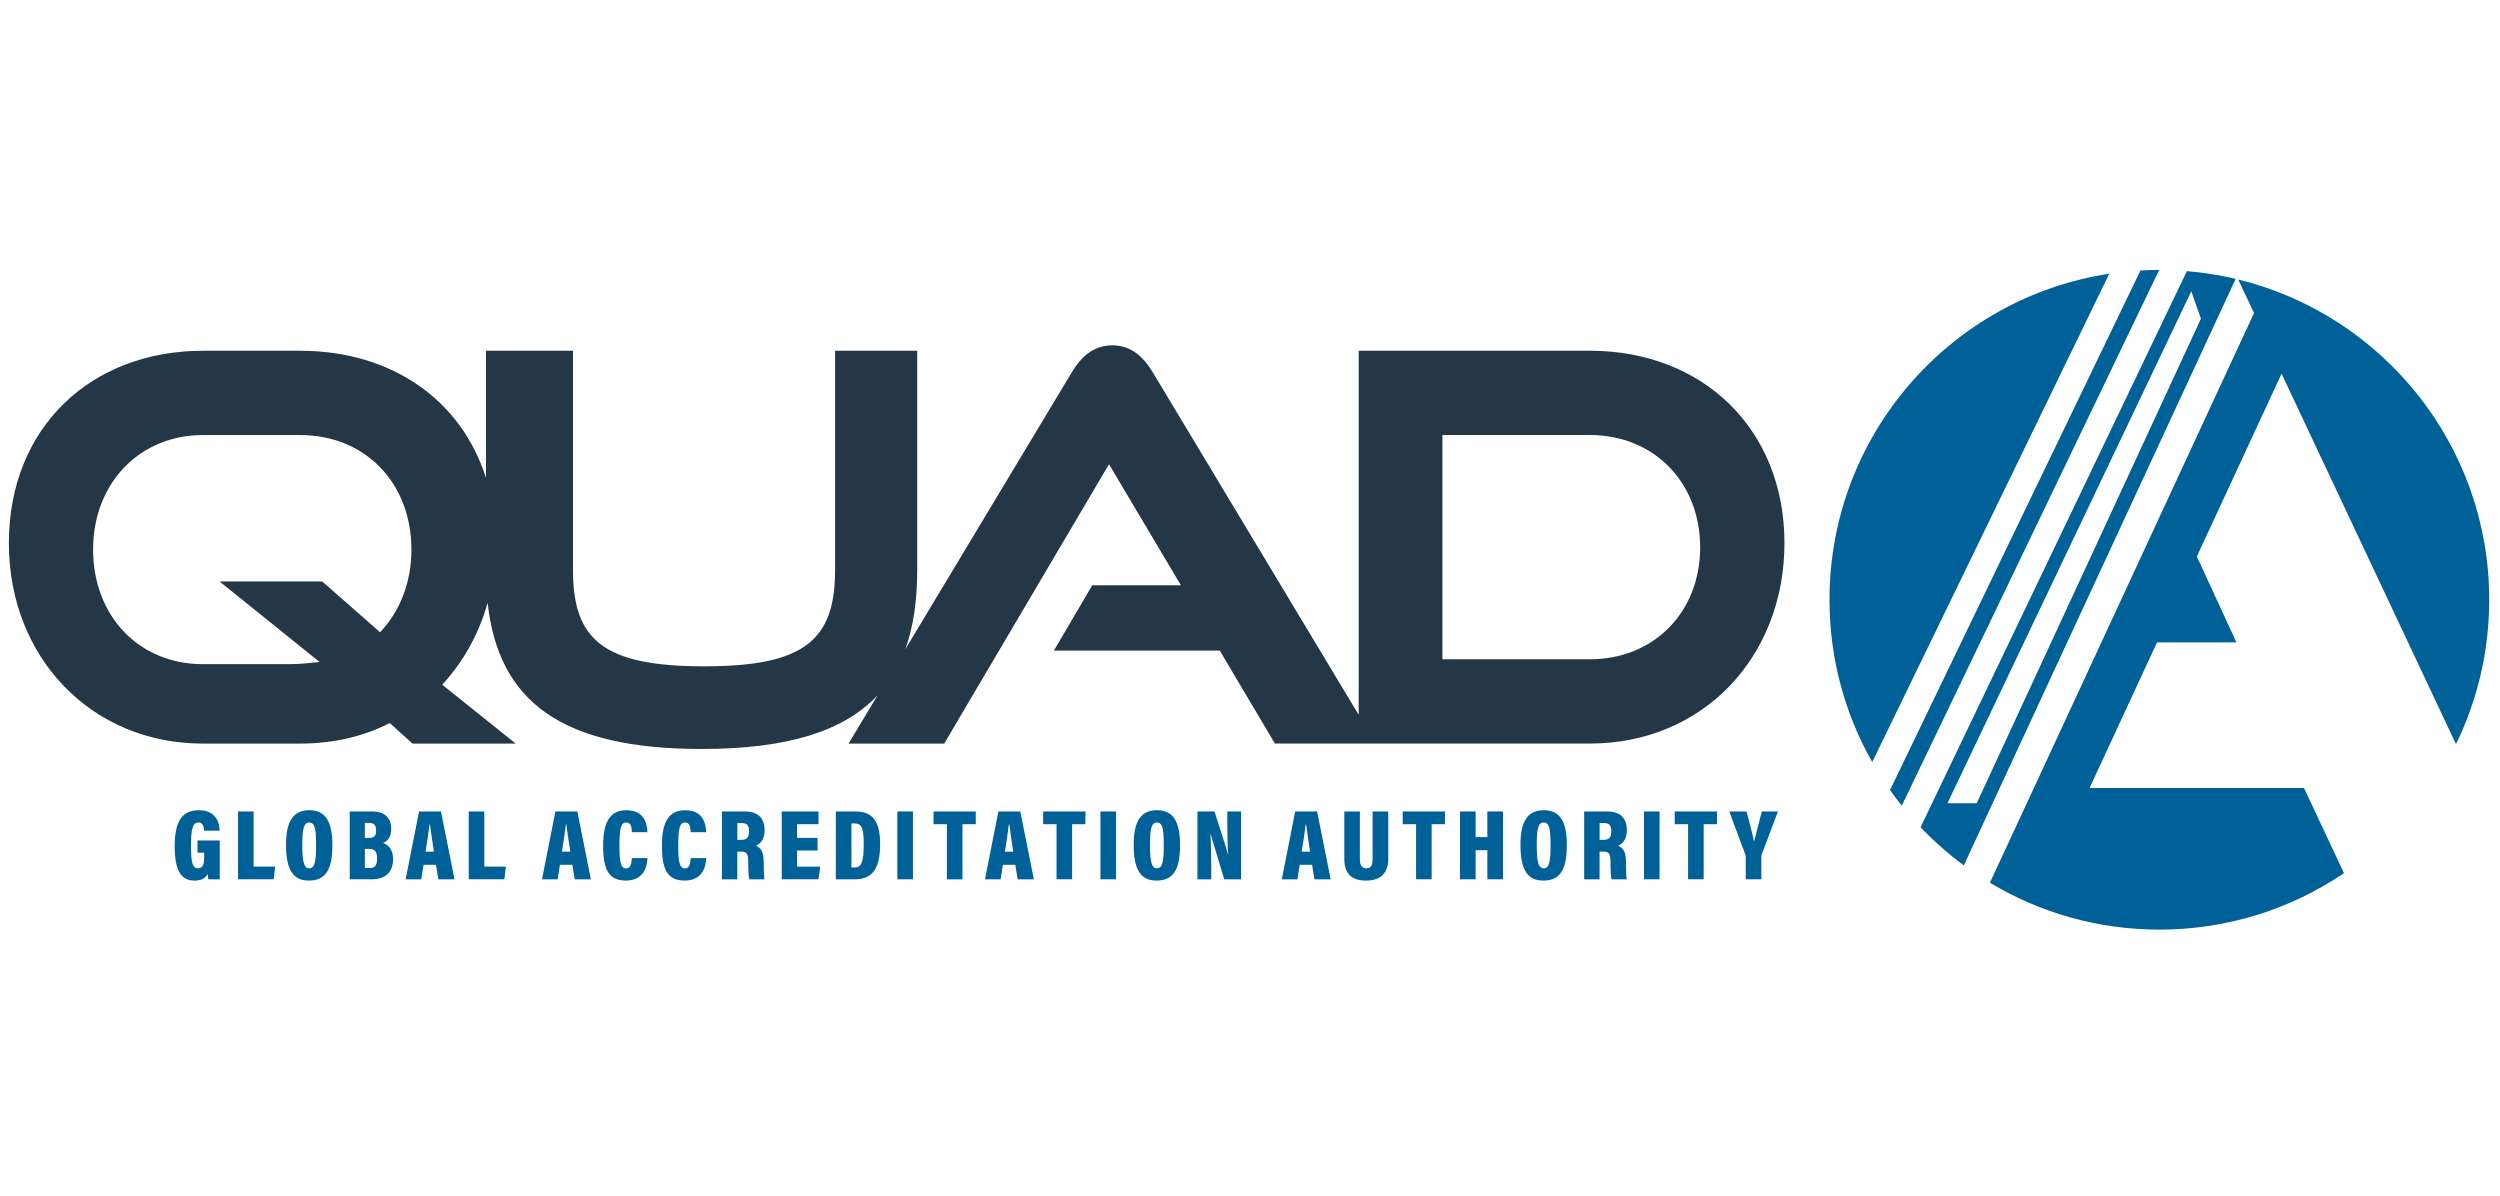
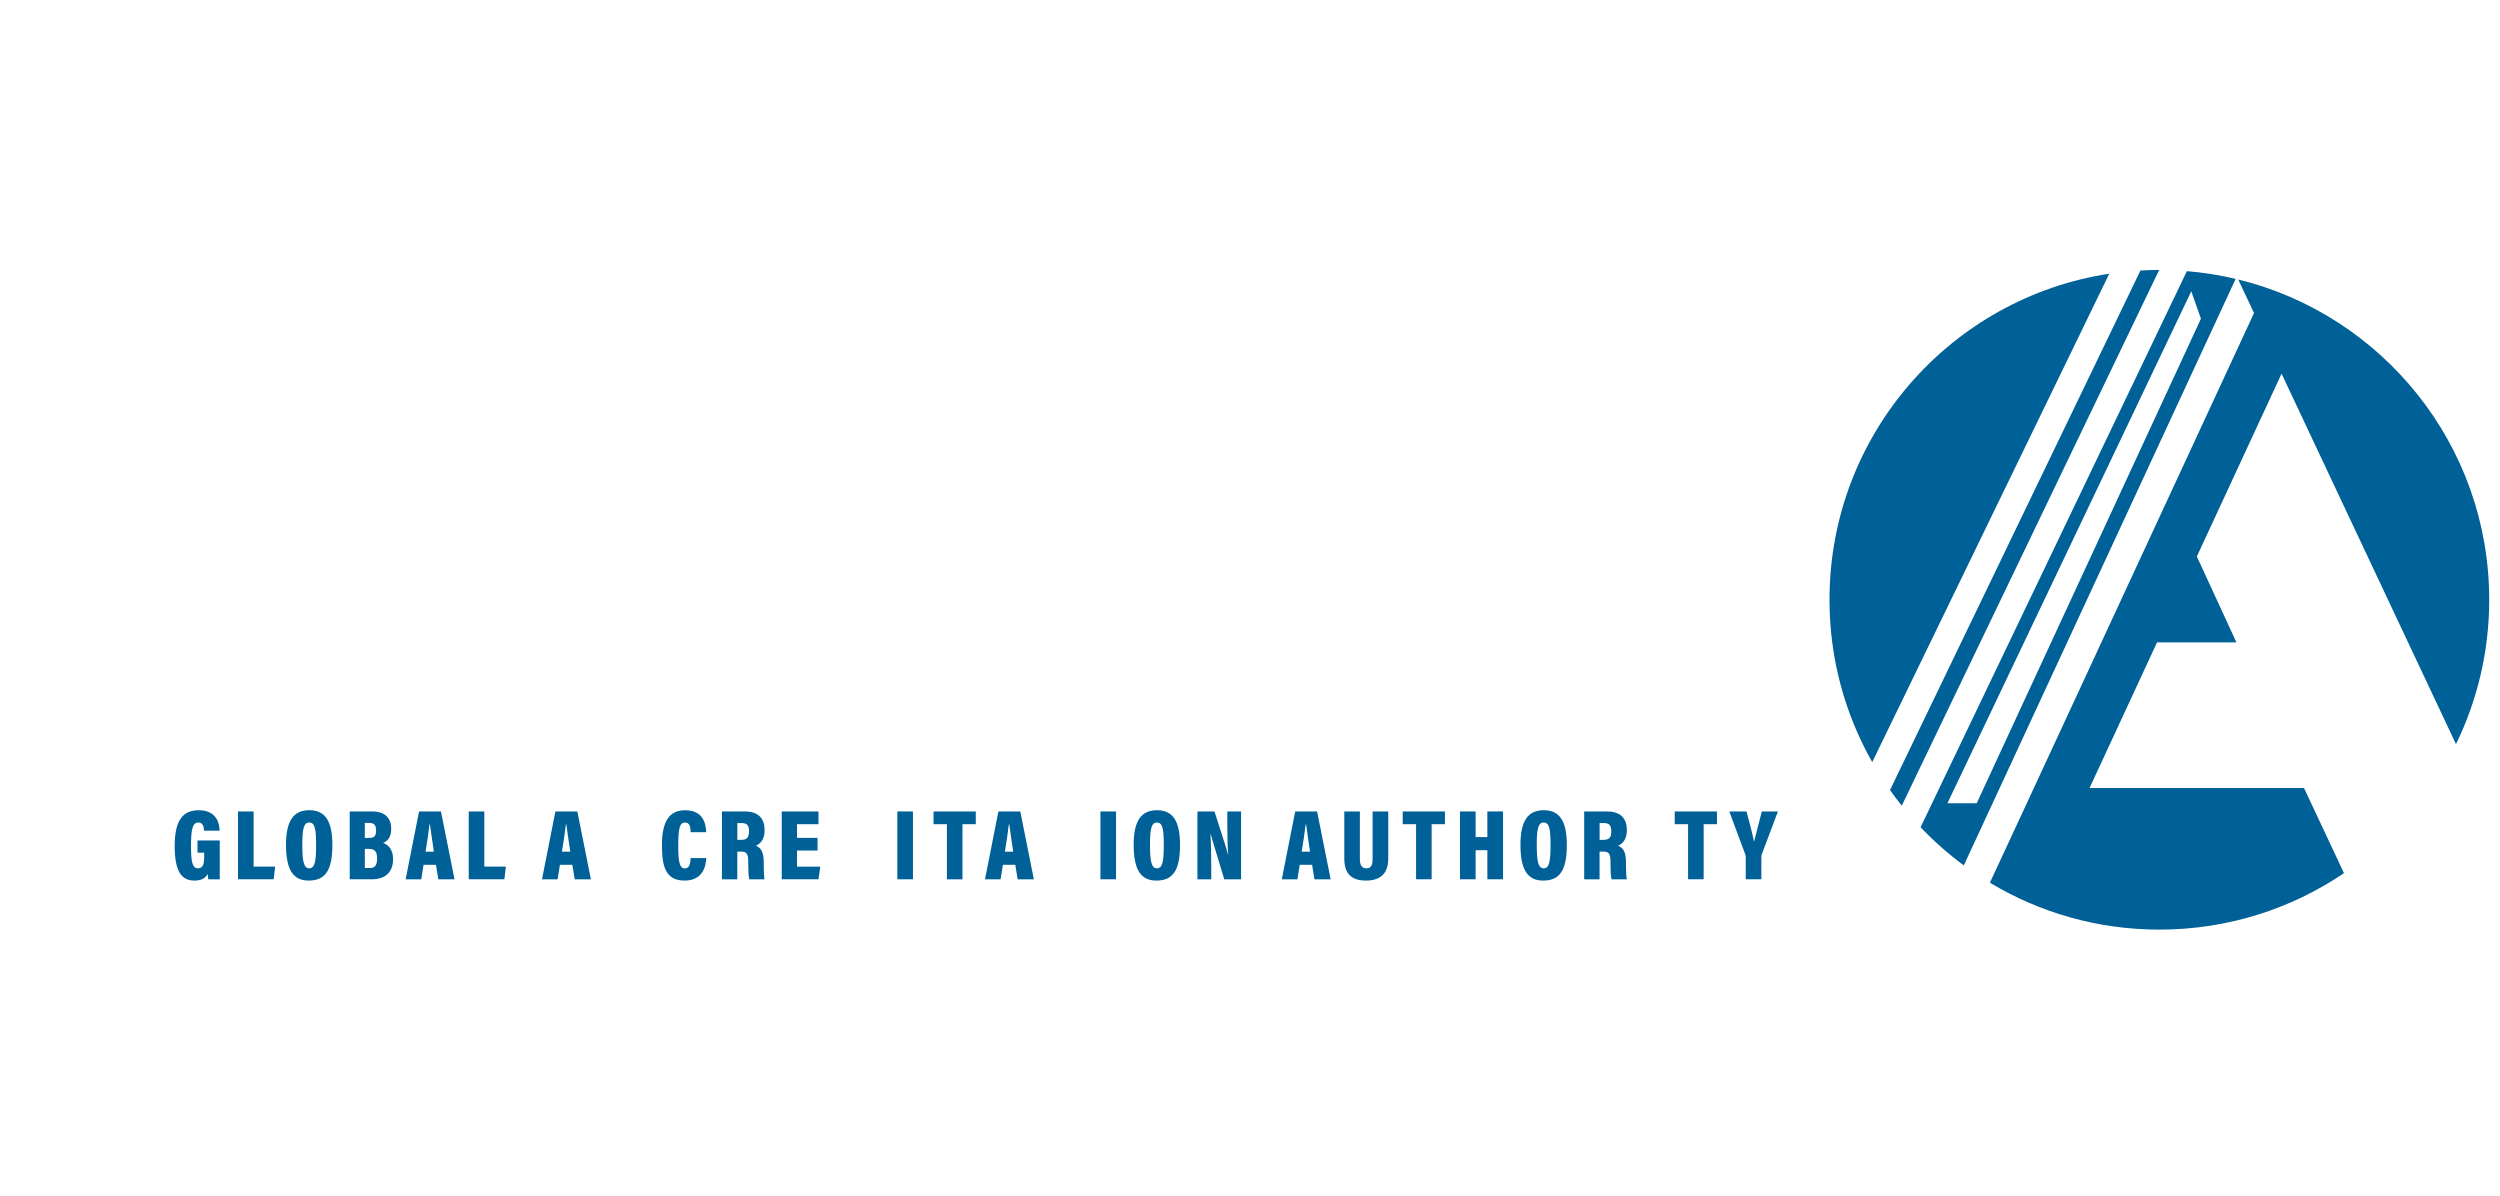
<svg xmlns="http://www.w3.org/2000/svg" width="230px" height="110px" version="1.1" id="Layer_1" x="0px" y="0px" viewBox="69.076 145.359 770.449 210.08" style="enable-background:new 0 0 908 502;">
  <style type="text/css">
	.st0{fill:#006098;}
	.st1{fill:#243746;}
</style>
  <g>
    <g>
      <g>
        <path class="st0" d="M719.11,150.51c-48.82,7.44-86.22,49.6-86.22,100.49c0,18.19,4.8,35.26,13.17,50.03L719.11,150.51z" />
        <path class="st0" d="M651.54,309.65c1.16,1.64,2.37,3.25,3.62,4.81l79.34-165.12c-1.94,0-3.87,0.07-5.78,0.18L651.54,309.65z" />
        <path class="st0" d="M758.06,152.11c-4.88-1.16-9.9-1.96-15.03-2.39L660.96,321.1c4.09,4.29,8.54,8.24,13.32,11.76 L758.06,152.11z M744.38,155.93l2.98,8.45l-69.11,149.34h-9.02L744.38,155.93z" />
        <path class="st0" d="M825.96,295.49c6.55-13.44,10.24-28.53,10.24-44.49c0-47.76-32.95-87.81-77.35-98.71l4.87,10.34 l-68.47,147.73l-12.48,26.87l-0.45,0.97c0.04,0.02,0.07,0.04,0.11,0.06c15.24,9.13,33.06,14.39,52.12,14.39 c21.08,0,40.66-6.42,56.89-17.4l-12.32-26.25h-66.08l20.79-44.86h24.47l-12.2-26.48l26.11-56.34L825.96,295.49z" />
      </g>
-       <path class="st1" d="M559.06,174.25h-71.27v112.2l-63.44-105.53c-3-5-6.83-8.33-12.49-8.33c-5.66,0-9.49,3.33-12.49,8.33 l-51.3,85.33c2.5-6.92,3.67-15.03,3.67-24.38v-67.61h-25.31v67.61c0,21.48-9.33,29.64-40.3,29.64 c-31.14,0-40.47-8.16-40.47-29.64v-67.61h-26.81v39.19c-7.57-23.92-28.95-39.19-57.28-39.19h-29.98 c-34.47,0-59.78,23.65-59.78,59.28c0,35.14,25.31,61.78,59.78,61.78h29.98c10.16,0,19.48-2.16,27.64-6.33l6.99,6.33h31.81 l-22.65-18.15c6.39-6.92,11.26-15.48,14-25.24c3.32,30.57,22.94,45.05,65.93,45.05c26.33,0,43.84-5.41,54.25-16.56l-8.96,14.9 h29.48l50.79-86.1l22.15,37.3h-27.31l-11.82,20.15h51.12l16.99,28.64h25.81h5.33h65.94c34.8,0,59.95-26.65,59.95-61.78 S593.86,174.25,559.06,174.25z M186.21,261.01l-17.82-15.65h-31.64l30.81,24.81c-3,0.33-6.16,0.67-9.33,0.67h-26.65 c-19.65,0-33.81-14.82-33.81-35.3c0-20.48,14.32-35.3,33.81-35.3h29.98c20.15,0,34.31,14.82,34.31,35.3 C195.87,245.86,192.2,254.69,186.21,261.01z M559.06,269.34h-45.46v-69.11h45.46c19.65,0,33.97,14.49,33.97,34.64 C593.03,254.85,578.71,269.34,559.06,269.34z" />
      <g>
        <g>
          <path class="st0" d="M136.81,337.15h-3.53c-0.08-0.55-0.15-1.07-0.18-1.65c-0.9,1.63-2.46,2.04-4.11,2.04 c-4.17,0-6.08-3.13-6.08-10.72c0-8.29,2.86-10.96,7.42-10.96c5.91,0,6.38,4.67,6.43,6.3h-4.81c-0.05-1.02-0.19-2.52-1.78-2.52 c-1.79,0-2.23,2.34-2.23,7.21c0,5.03,0.43,6.91,2.16,6.91c1.46,0,1.9-1.22,1.9-3.48v-1.34h-2.06v-3.77h6.86V337.15z" />
          <path class="st0" d="M142.42,316.23h4.81v17.01h6.64l-0.45,3.9h-10.99V316.23z" />
          <path class="st0" d="M171.51,326.56c0,7.66-2.09,10.98-7.29,10.98c-4.85,0-7-3.37-7-11.09c0-7.41,2.39-10.6,7.19-10.6 C169.34,315.85,171.51,319.28,171.51,326.56z M162.24,326.45c0,5.16,0.47,7.31,2.11,7.31c1.74,0,2.14-2,2.14-7.31 c0-4.96-0.41-6.81-2.14-6.81C162.7,319.65,162.24,321.58,162.24,326.45z" />
          <path class="st0" d="M176.84,316.23h6.96c3.75,0,5.84,1.91,5.84,5.37c0,2.61-1.19,3.84-2.49,4.31c1.5,0.6,3.06,1.92,3.06,5.02 c0,4.15-2.52,6.21-6.56,6.21h-6.8V316.23z M182.79,324.39c1.77,0,2.19-0.72,2.19-2.33c0-1.65-0.67-2.31-2.14-2.31h-1.33v4.64 H182.79z M181.51,333.67h1.52c1.48,0,2.26-0.71,2.26-2.89c0-2.11-0.62-3.01-2.54-3.01h-1.24V333.67z" />
          <path class="st0" d="M199.61,332.67l-0.71,4.48h-4.81l4.13-20.91h6.75l4.18,20.91h-4.99l-0.73-4.48H199.61z M202.79,328.63 c-0.48-3.05-0.93-6.46-1.2-8.38h-0.16c-0.2,2-0.71,5.33-1.21,8.38H202.79z" />
          <path class="st0" d="M213.52,316.23h4.81v17.01h6.64l-0.45,3.9h-10.99V316.23z" />
          <path class="st0" d="M241.63,332.67l-0.71,4.48h-4.81l4.13-20.91H247l4.18,20.91h-4.99l-0.73-4.48H241.63z M244.82,328.63 c-0.48-3.05-0.93-6.46-1.2-8.38h-0.16c-0.2,2-0.71,5.33-1.21,8.38H244.82z" />
-           <path class="st0" d="M268.6,330.59c-0.06,2.16-0.83,6.95-6.66,6.95c-5.78,0-6.99-4.21-6.99-10.88c0-7.57,2.4-10.8,7.18-10.8 c5.58,0,6.4,4.27,6.46,6.76h-4.79c-0.04-1.17-0.07-2.98-1.75-2.98c-1.65,0-2.07,1.91-2.07,7.03c0,4.49,0.25,7.12,2.01,7.12 c1.64,0,1.74-1.95,1.8-3.2H268.6z" />
          <path class="st0" d="M286.72,330.59c-0.06,2.16-0.83,6.95-6.66,6.95c-5.78,0-6.99-4.21-6.99-10.88c0-7.57,2.4-10.8,7.18-10.8 c5.58,0,6.4,4.27,6.46,6.76h-4.79c-0.04-1.17-0.07-2.98-1.75-2.98c-1.65,0-2.07,1.91-2.07,7.03c0,4.49,0.25,7.12,2.01,7.12 c1.64,0,1.74-1.95,1.8-3.2H286.72z" />
          <path class="st0" d="M296.3,328.59v8.56h-4.74v-20.91h7.06c4.03,0,6.09,2,6.09,5.79c0,2.89-1.42,4.25-2.68,4.75 c1.64,0.73,2.41,2.07,2.41,5.08v0.73c0,2.32,0.09,3.64,0.22,4.56H300c-0.24-0.81-0.33-2.67-0.33-4.71v-0.72 c0-2.47-0.5-3.12-2.33-3.12H296.3z M296.31,324.99h1.11c1.8,0,2.49-0.65,2.49-2.69c0-1.72-0.61-2.48-2.18-2.48h-1.42V324.99z" />
          <path class="st0" d="M321.03,328.28h-6.33v4.98h7.17l-0.56,3.88h-11.32v-20.91h11.33v3.93h-6.62v4.21h6.33V328.28z" />
-           <path class="st0" d="M326.65,316.23h5.97c5.46,0,7.69,3.1,7.69,10.06c0,7.41-2.2,10.86-7.86,10.86h-5.8V316.23z M331.47,333.5 h0.89c2.24,0,2.89-1.58,2.89-7.29c0-4.78-0.59-6.29-2.86-6.29h-0.92V333.5z" />
          <path class="st0" d="M350.43,316.23v20.91h-4.81v-20.91H350.43z" />
          <path class="st0" d="M378.15,332.67l-0.71,4.48h-4.81l4.13-20.91h6.75l4.18,20.91h-4.99l-0.73-4.48H378.15z M381.33,328.63 c-0.48-3.05-0.93-6.46-1.2-8.38h-0.16c-0.2,2-0.71,5.33-1.21,8.38H381.33z" />
-           <path class="st0" d="M394.68,320.16h-4.12v-3.93h13.02v3.93h-4.1v16.98h-4.8V320.16z" />
          <path class="st0" d="M360.89,320.17h-4.12v-3.93h13.02v3.93h-4.1v16.98h-4.8V320.17z" />
          <path class="st0" d="M413.02,316.23v20.91h-4.81v-20.91H413.02z" />
          <path class="st0" d="M432.74,326.56c0,7.66-2.09,10.98-7.29,10.98c-4.85,0-7-3.37-7-11.09c0-7.41,2.39-10.6,7.19-10.6 C430.58,315.85,432.74,319.28,432.74,326.56z M423.48,326.45c0,5.16,0.47,7.31,2.11,7.31c1.74,0,2.14-2,2.14-7.31 c0-4.96-0.41-6.81-2.14-6.81C423.94,319.65,423.48,321.58,423.48,326.45z" />
          <path class="st0" d="M438.1,337.15v-20.91h5.26c3.18,9.86,3.92,12.23,4.13,13.18h0.09c-0.21-2.63-0.27-6.08-0.27-9.34v-3.84 h4.24v20.91h-5.18c-3.3-10.87-3.92-12.98-4.16-13.88h-0.1c0.17,2.52,0.25,6.39,0.25,9.81v4.07H438.1z" />
          <path class="st0" d="M469.62,332.67l-0.71,4.48h-4.81l4.13-20.91h6.75l4.18,20.91h-4.99l-0.73-4.48H469.62z M472.8,328.63 c-0.48-3.05-0.93-6.46-1.2-8.38h-0.16c-0.2,2-0.71,5.33-1.21,8.38H472.8z" />
          <path class="st0" d="M488.16,316.23v14.64c0,1.36,0.28,2.9,1.98,2.9c1.64,0,1.94-1.32,1.94-2.88v-14.66h4.83v14.51 c0,4.26-2.08,6.8-6.87,6.8c-4.85,0-6.68-2.52-6.68-6.84v-14.47H488.16z" />
          <path class="st0" d="M505.48,320.16h-4.12v-3.93h13.02v3.93h-4.1v16.98h-4.8V320.16z" />
          <path class="st0" d="M519.02,316.23h4.81v7.91h3.62v-7.91h4.83v20.91h-4.83v-8.97h-3.62v8.97h-4.81V316.23z" />
          <path class="st0" d="M551.94,326.56c0,7.66-2.09,10.98-7.29,10.98c-4.85,0-7-3.37-7-11.09c0-7.41,2.39-10.6,7.19-10.6 C549.78,315.85,551.94,319.28,551.94,326.56z M542.67,326.45c0,5.16,0.47,7.31,2.11,7.31c1.74,0,2.14-2,2.14-7.31 c0-4.96-0.41-6.81-2.14-6.81C543.13,319.65,542.67,321.58,542.67,326.45z" />
          <path class="st0" d="M562.03,328.59v8.56h-4.74v-20.91h7.06c4.03,0,6.09,2,6.09,5.79c0,2.89-1.42,4.25-2.68,4.75 c1.64,0.73,2.41,2.07,2.41,5.08v0.73c0,2.32,0.09,3.64,0.22,4.56h-4.66c-0.24-0.81-0.33-2.67-0.33-4.71v-0.72 c0-2.47-0.5-3.12-2.33-3.12H562.03z M562.04,324.99h1.11c1.8,0,2.49-0.65,2.49-2.69c0-1.72-0.61-2.48-2.18-2.48h-1.42V324.99z" />
-           <path class="st0" d="M580.52,316.23v20.91h-4.81v-20.91H580.52z" />
          <path class="st0" d="M589.31,320.16h-4.12v-3.93h13.02v3.93h-4.1v16.98h-4.8V320.16z" />
          <path class="st0" d="M607.08,337.15v-6.79c0-0.3-0.03-0.62-0.17-0.96L602,316.23h5.3c0.86,3.16,1.83,6.79,2.34,9.36 c0.58-2.37,1.62-6.28,2.39-9.36h4.97l-4.98,13.21c-0.07,0.23-0.13,0.47-0.13,0.83v6.87H607.08z" />
        </g>
      </g>
    </g>
  </g>
</svg>